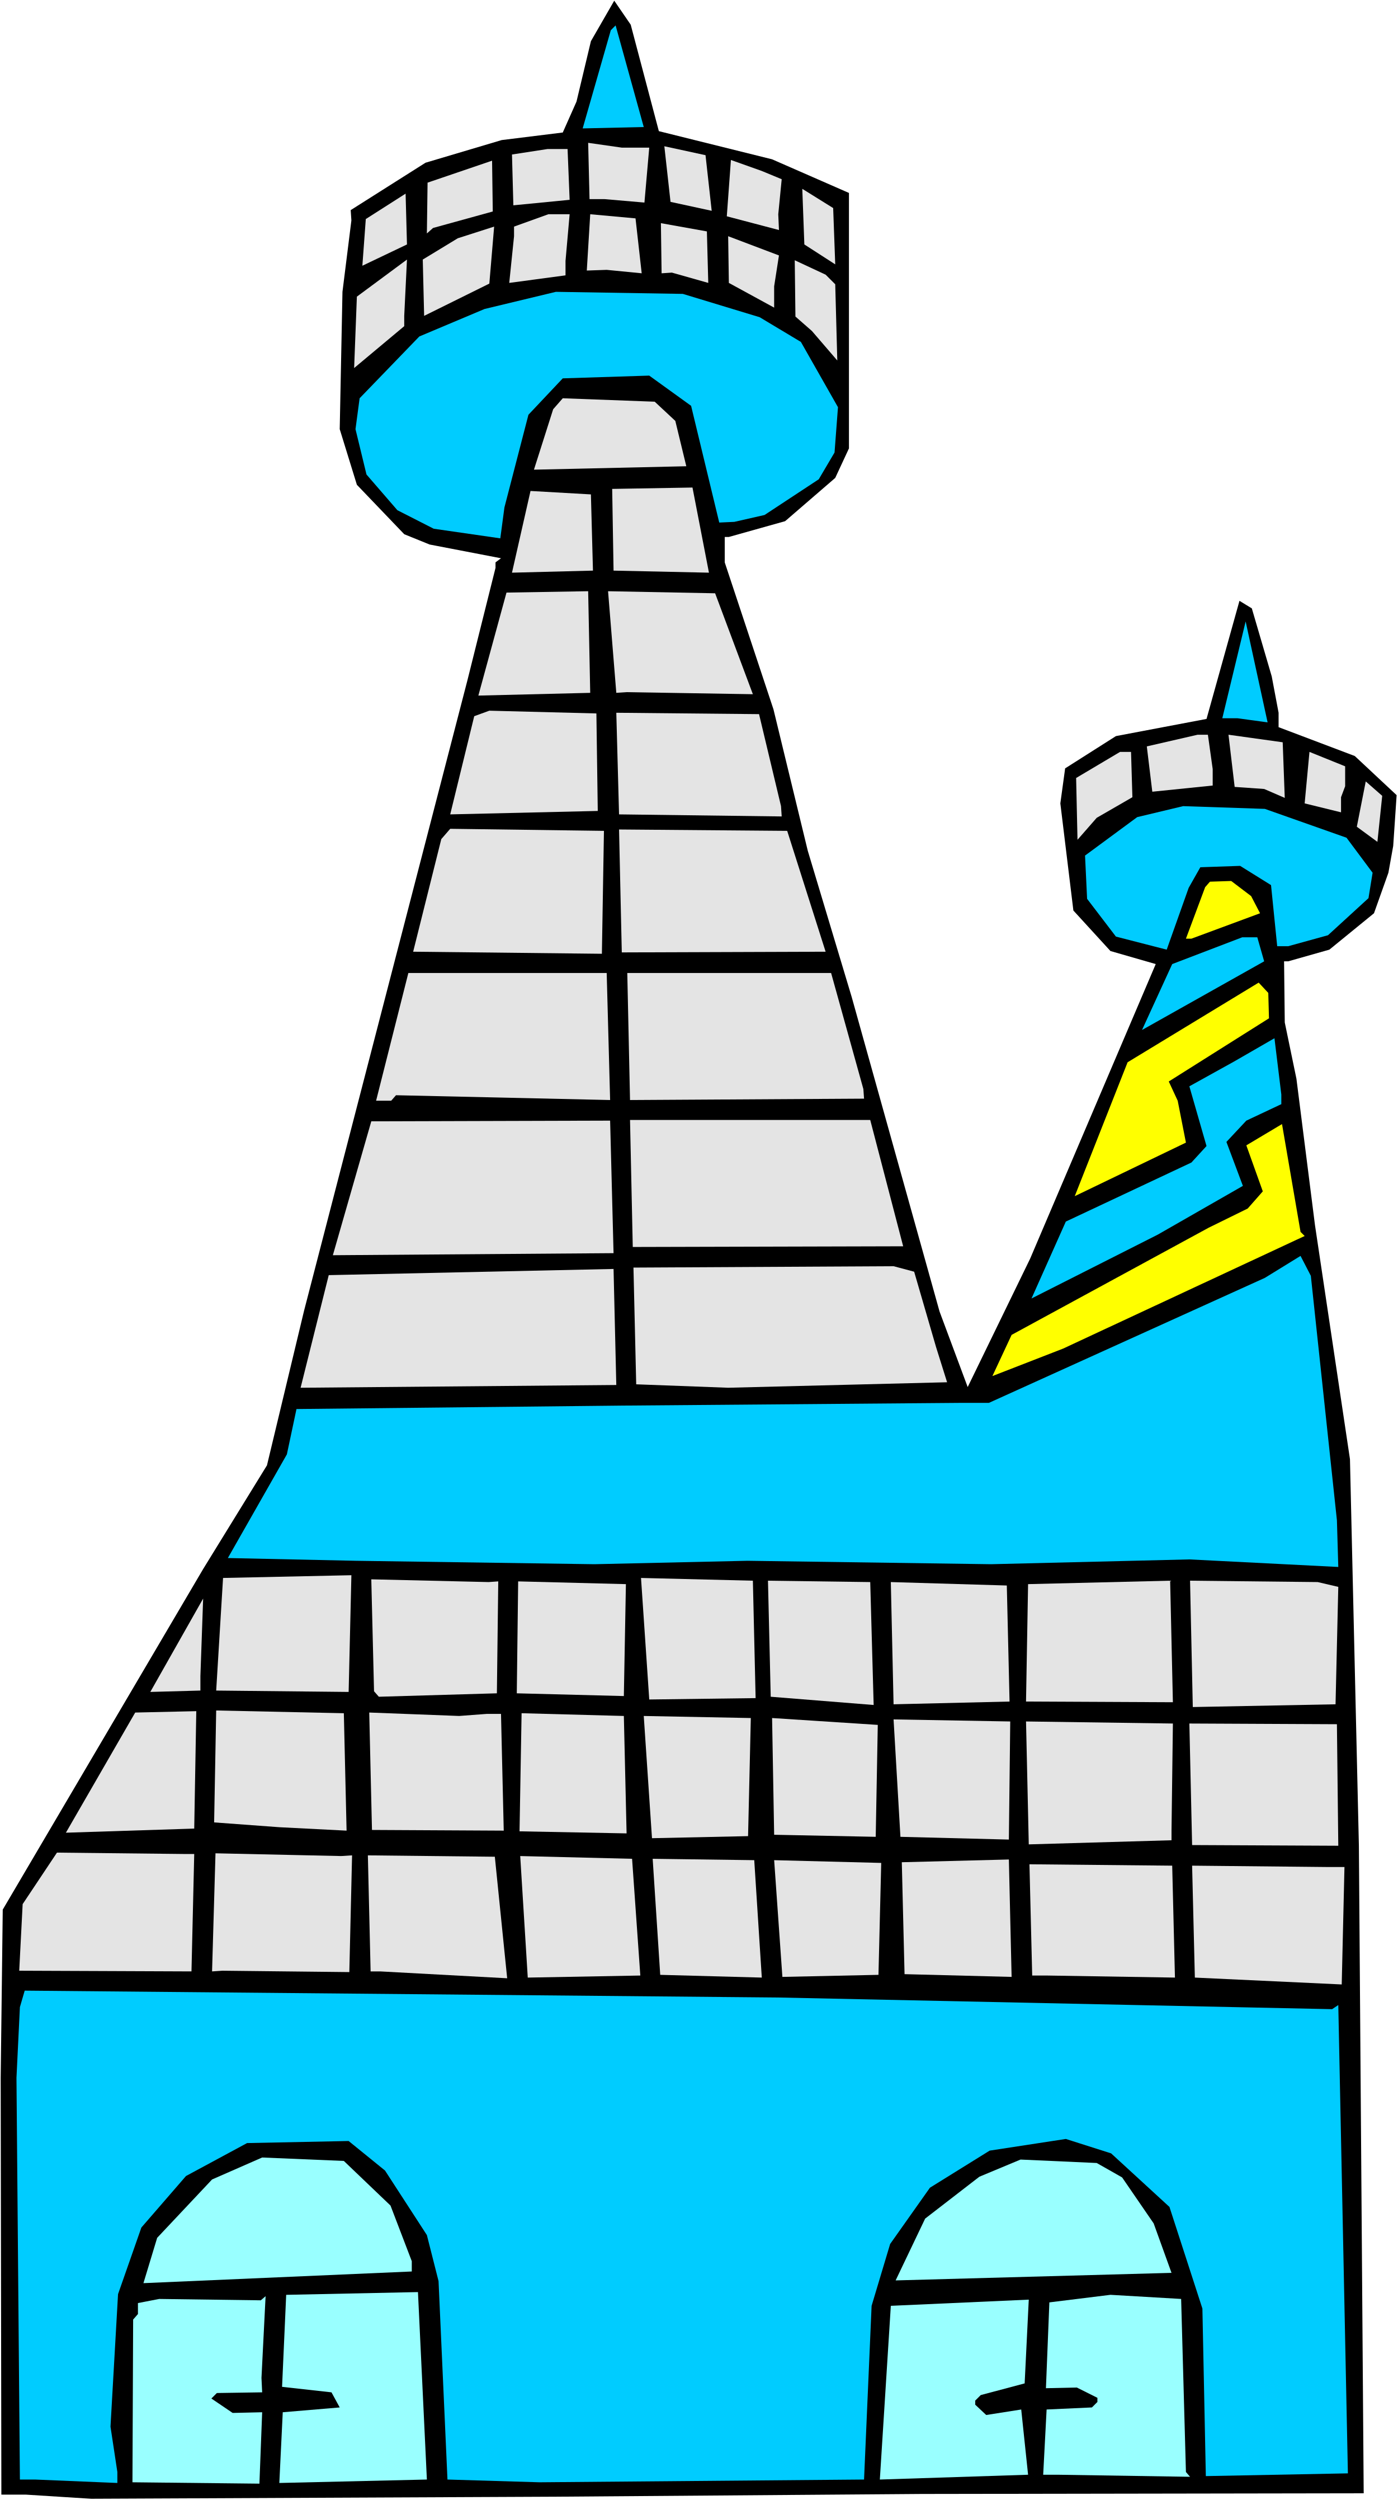
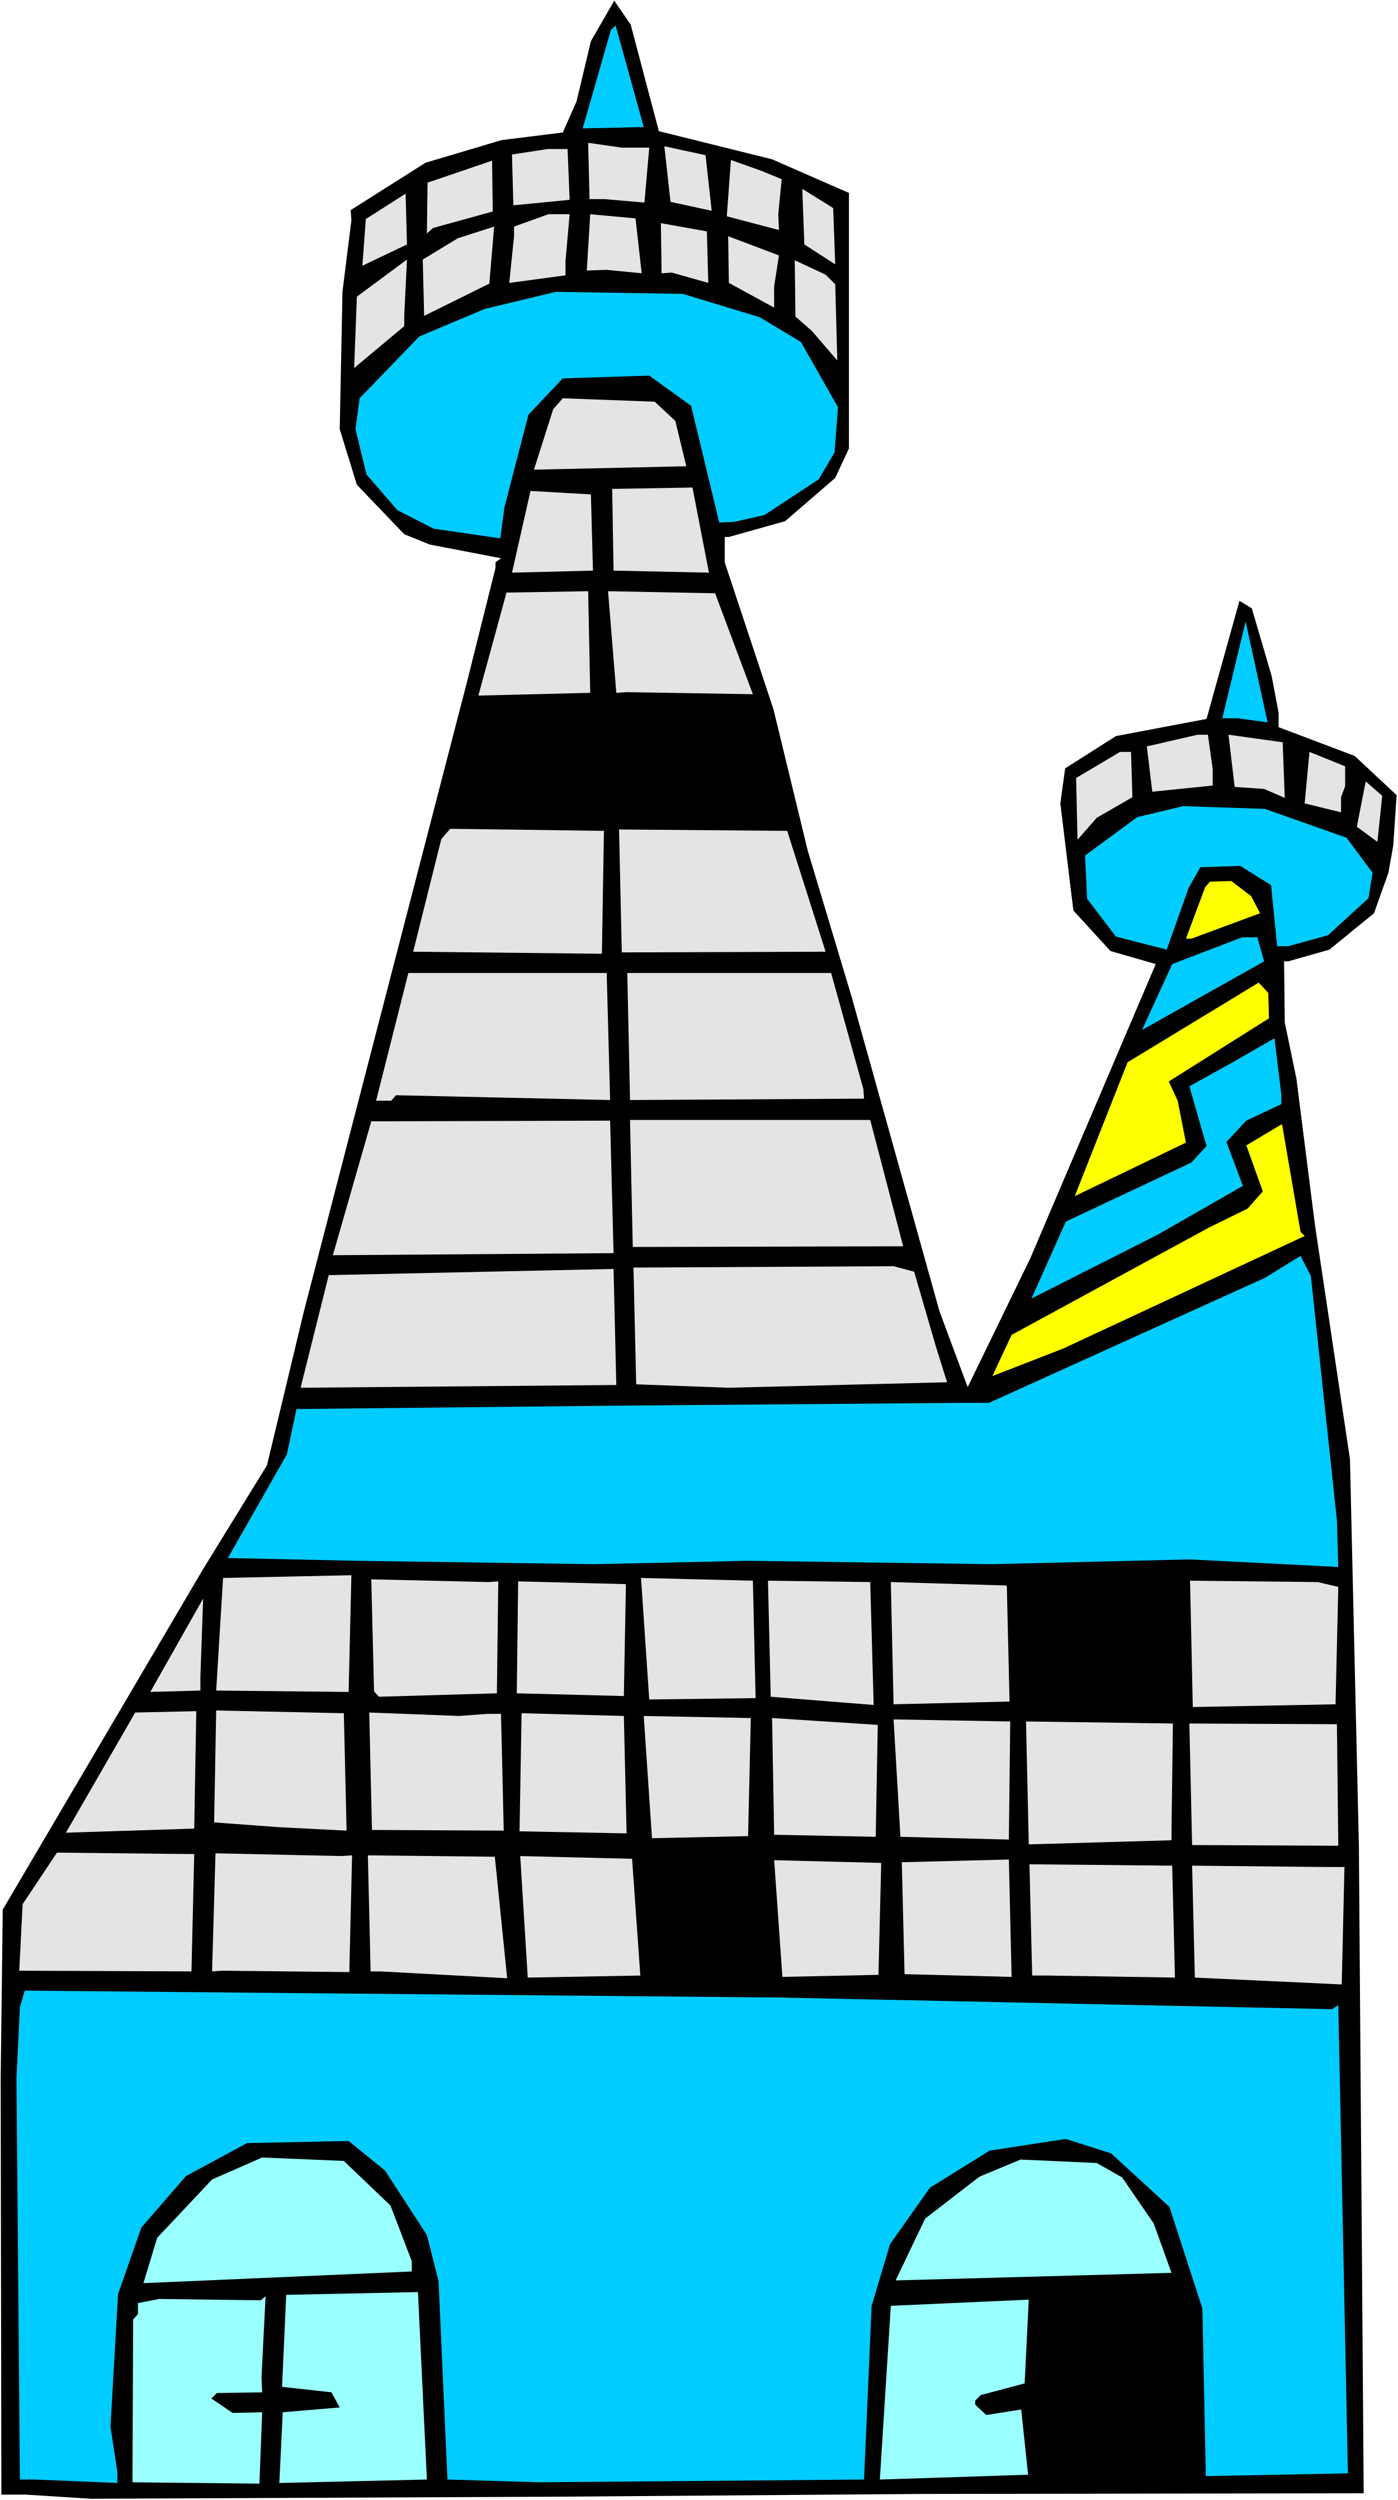
<svg xmlns="http://www.w3.org/2000/svg" xmlns:ns1="http://sodipodi.sourceforge.net/DTD/sodipodi-0.dtd" xmlns:ns2="http://www.inkscape.org/namespaces/inkscape" version="1.0" width="87.097mm" height="155.668mm" id="svg80" ns1:docname="Alien Building 17.wmf">
  <rect width="100%" height="100%" fill="#808080" stroke="none" />
  <ns1:namedview id="namedview80" pagecolor="#ffffff" bordercolor="#000000" borderopacity="0.25" ns2:showpageshadow="2" ns2:pageopacity="0.0" ns2:pagecheckerboard="0" ns2:deskcolor="#d1d1d1" ns2:document-units="mm" />
  <defs id="defs1">
    <pattern id="WMFhbasepattern" patternUnits="userSpaceOnUse" width="6" height="6" x="0" y="0" />
  </defs>
  <path style="fill:#ffffff;fill-opacity:1;fill-rule:evenodd;stroke:none" d="M 0,588.353 H 329.185 V 0 H 0 Z" id="path1" />
  <path style="fill:#000000;fill-opacity:1;fill-rule:evenodd;stroke:none" d="m 155.139,30.864 26.664,6.625 18.1,7.918 V 105.519 l -3.232,6.948 -11.797,10.18 -13.251,3.717 h -0.97 v 5.979 l 11.474,34.58 8.08,33.288 10.343,34.419 20.685,74.009 6.626,17.775 14.706,-30.218 29.573,-69.323 -10.666,-3.07 -8.727,-9.534 -3.07,-25.208 1.131,-8.241 11.959,-7.595 21.332,-4.04 7.757,-27.794 2.909,1.778 4.686,15.998 1.616,8.564 v 3.393 l 17.938,6.787 9.858,9.211 -0.808,11.958 -1.131,6.302 -3.394,9.534 -10.504,8.564 -9.696,2.747 h -0.97 l 0.162,14.382 2.747,13.25 4.363,34.419 8.242,55.103 2.101,90.976 1.131,152.38 -104.072,0.162 -86.134,0.646 -109.405,0.485 -15.352,-0.97 H 0.323 L 0.162,488.975 0.646,449.385 47.834,369.236 62.863,344.835 71.59,308.477 110.052,160.137 l 6.626,-26.501 v -1.293 l 1.293,-0.97 -16.807,-3.232 -5.979,-2.424 -11.151,-11.635 -4.04,-13.089 0.646,-32.318 2.101,-16.805 -0.162,-2.424 17.615,-11.15 17.938,-5.333 14.383,-1.778 3.232,-7.272 3.394,-14.22 5.495,-9.534 3.878,5.656 z" id="path2" />
  <path style="fill:#00ccff;fill-opacity:1;fill-rule:evenodd;stroke:none" d="m 137.201,30.218 6.626,-23.108 1.131,-1.131 6.626,23.915 z" id="path3" />
  <path style="fill:#e4e4e4;fill-opacity:1;fill-rule:evenodd;stroke:none" d="m 152.876,34.742 -1.131,12.927 -9.373,-0.808 h -3.555 l -0.323,-13.25 7.919,1.131 z" id="path4" />
  <path style="fill:#e4e4e4;fill-opacity:1;fill-rule:evenodd;stroke:none" d="m 134.13,47.023 -13.251,1.293 -0.323,-11.958 8.403,-1.293 h 4.686 z" id="path5" />
  <path style="fill:#e4e4e4;fill-opacity:1;fill-rule:evenodd;stroke:none" d="m 167.582,49.608 -9.696,-2.101 -1.454,-13.089 9.696,2.101 z" id="path6" />
  <path style="fill:#e4e4e4;fill-opacity:1;fill-rule:evenodd;stroke:none" d="m 101.971,53.648 -1.454,1.293 0.162,-11.958 15.191,-5.171 0.162,11.958 z" id="path7" />
  <path style="fill:#e4e4e4;fill-opacity:1;fill-rule:evenodd;stroke:none" d="m 184.066,42.175 -0.808,8.241 0.162,3.717 -12.282,-3.232 0.97,-13.25 7.272,2.585 z" id="path8" />
  <path style="fill:#e4e4e4;fill-opacity:1;fill-rule:evenodd;stroke:none" d="M 85.326,62.536 86.134,51.548 95.507,45.569 95.83,57.526 Z" id="path9" />
  <path style="fill:#e4e4e4;fill-opacity:1;fill-rule:evenodd;stroke:none" d="m 196.671,62.213 -7.272,-4.686 -0.485,-13.089 7.272,4.525 z" id="path10" />
  <path style="fill:#e4e4e4;fill-opacity:1;fill-rule:evenodd;stroke:none" d="m 133.161,61.405 v 3.393 l -13.251,1.778 1.131,-10.988 v -2.262 l 8.08,-2.909 h 5.01 z" id="path11" />
  <path style="fill:#e4e4e4;fill-opacity:1;fill-rule:evenodd;stroke:none" d="m 151.099,64.313 -8.242,-0.808 -4.686,0.162 0.808,-13.25 10.666,0.97 z" id="path12" />
  <path style="fill:#e4e4e4;fill-opacity:1;fill-rule:evenodd;stroke:none" d="m 99.871,74.332 -0.323,-13.25 8.242,-5.009 8.565,-2.747 -1.131,13.412 z" id="path13" />
  <path style="fill:#e4e4e4;fill-opacity:1;fill-rule:evenodd;stroke:none" d="m 166.774,66.576 -8.565,-2.424 -2.424,0.162 -0.162,-11.796 10.827,1.939 z" id="path14" />
  <path style="fill:#e4e4e4;fill-opacity:1;fill-rule:evenodd;stroke:none" d="m 182.288,67.383 v 5.009 l -10.666,-5.817 -0.162,-10.988 11.959,4.525 z" id="path15" />
  <path style="fill:#e4e4e4;fill-opacity:1;fill-rule:evenodd;stroke:none" d="m 95.184,76.756 -11.797,9.857 0.646,-16.805 11.797,-8.726 -0.646,13.25 z" id="path16" />
  <path style="fill:#e4e4e4;fill-opacity:1;fill-rule:evenodd;stroke:none" d="m 196.671,66.899 0.485,17.937 -5.979,-6.948 -3.878,-3.393 -0.162,-13.25 7.272,3.393 z" id="path17" />
  <path style="fill:#00ccff;fill-opacity:1;fill-rule:evenodd;stroke:none" d="m 178.894,74.655 9.696,5.817 8.727,15.351 -0.808,10.665 -3.717,6.302 -12.767,8.403 -7.111,1.616 -3.555,0.162 -6.626,-27.47 -9.858,-7.11 -20.362,0.646 -8.08,8.564 -5.656,21.815 -0.97,7.272 -15.675,-2.262 -8.565,-4.363 -7.272,-8.403 -2.586,-10.665 0.97,-7.272 14.059,-14.543 15.352,-6.464 16.807,-4.04 29.897,0.485 z" id="path18" />
  <path style="fill:#e4e4e4;fill-opacity:1;fill-rule:evenodd;stroke:none" d="m 159.017,99.055 2.586,10.665 -35.876,0.808 4.525,-14.22 2.262,-2.585 21.655,0.808 z" id="path19" />
  <path style="fill:#e4e4e4;fill-opacity:1;fill-rule:evenodd;stroke:none" d="m 139.625,134.282 -19.069,0.485 4.363,-19.229 14.221,0.808 z" id="path20" />
  <path style="fill:#e4e4e4;fill-opacity:1;fill-rule:evenodd;stroke:none" d="m 166.936,134.767 -22.463,-0.485 -0.323,-19.229 18.908,-0.323 z" id="path21" />
  <path style="fill:#e4e4e4;fill-opacity:1;fill-rule:evenodd;stroke:none" d="m 138.978,163.045 -26.341,0.646 6.626,-24.239 19.231,-0.323 z" id="path22" />
  <path style="fill:#e4e4e4;fill-opacity:1;fill-rule:evenodd;stroke:none" d="m 177.278,163.369 -29.735,-0.485 -2.424,0.162 -1.939,-23.915 25.21,0.485 z" id="path23" />
  <path style="fill:#00ccff;fill-opacity:1;fill-rule:evenodd;stroke:none" d="m 291.37,169.024 h -3.555 l 5.495,-22.784 5.171,23.754 z" id="path24" />
-   <path style="fill:#e4e4e4;fill-opacity:1;fill-rule:evenodd;stroke:none" d="m 140.756,190.839 -34.745,0.808 5.656,-23.108 3.555,-1.293 25.21,0.646 z" id="path25" />
-   <path style="fill:#e4e4e4;fill-opacity:1;fill-rule:evenodd;stroke:none" d="m 183.904,189.708 0.162,2.424 -38.3,-0.485 -0.646,-23.915 33.613,0.323 z" id="path26" />
  <path style="fill:#e4e4e4;fill-opacity:1;fill-rule:evenodd;stroke:none" d="m 285.552,180.982 v 3.878 l -14.221,1.454 -1.293,-10.665 11.959,-2.747 h 2.424 z" id="path27" />
  <path style="fill:#e4e4e4;fill-opacity:1;fill-rule:evenodd;stroke:none" d="m 302.52,187.769 -4.848,-2.101 -6.949,-0.485 -1.454,-12.281 12.767,1.778 z" id="path28" />
  <path style="fill:#e4e4e4;fill-opacity:1;fill-rule:evenodd;stroke:none" d="m 266.645,187.607 -8.403,4.848 -4.525,5.171 -0.323,-14.543 10.343,-6.14 h 2.586 z" id="path29" />
  <path style="fill:#e4e4e4;fill-opacity:1;fill-rule:evenodd;stroke:none" d="m 316.742,185.022 -0.97,2.585 v 3.555 l -8.565,-2.101 1.131,-12.119 8.403,3.393 z" id="path30" />
  <path style="fill:#e4e4e4;fill-opacity:1;fill-rule:evenodd;stroke:none" d="m 324.337,198.111 -4.848,-3.555 2.101,-10.665 3.878,3.393 z" id="path31" />
  <path style="fill:#00ccff;fill-opacity:1;fill-rule:evenodd;stroke:none" d="m 317.065,197.141 6.141,8.241 -0.97,5.979 -9.535,8.726 -9.373,2.585 h -2.586 l -1.454,-14.382 -7.272,-4.525 -9.373,0.323 -2.747,4.848 -5.171,14.543 -11.959,-3.07 -6.787,-8.888 -0.485,-10.18 12.282,-9.049 10.827,-2.585 19.231,0.646 z" id="path32" />
  <path style="fill:#e4e4e4;fill-opacity:1;fill-rule:evenodd;stroke:none" d="m 141.726,224.45 -44.441,-0.485 6.626,-26.501 2.101,-2.424 36.199,0.485 z" id="path33" />
  <path style="fill:#e4e4e4;fill-opacity:1;fill-rule:evenodd;stroke:none" d="m 194.408,223.965 -47.996,0.162 -0.646,-28.925 39.593,0.323 z" id="path34" />
  <path style="fill:#ffff00;fill-opacity:1;fill-rule:evenodd;stroke:none" d="m 294.602,210.876 2.101,4.04 -16.16,5.979 h -1.293 l 4.525,-12.119 1.131,-1.293 5.01,-0.162 z" id="path35" />
  <path style="fill:#00ccff;fill-opacity:1;fill-rule:evenodd;stroke:none" d="m 297.672,226.228 -28.765,16.159 7.111,-15.513 16.483,-6.302 h 3.555 z" id="path36" />
  <path style="fill:#e4e4e4;fill-opacity:1;fill-rule:evenodd;stroke:none" d="m 143.665,258.869 -50.42,-1.131 -1.131,1.293 h -3.555 l 7.595,-30.056 h 46.703 z" id="path37" />
  <path style="fill:#e4e4e4;fill-opacity:1;fill-rule:evenodd;stroke:none" d="m 203.296,256.284 0.162,2.262 -55.107,0.323 -0.646,-29.894 h 47.996 z" id="path38" />
  <path style="fill:#ffff00;fill-opacity:1;fill-rule:evenodd;stroke:none" d="m 298.804,239.64 -23.594,14.866 2.101,4.525 1.939,9.857 -26.18,12.604 12.443,-31.51 30.866,-18.745 2.262,2.424 z" id="path39" />
  <path style="fill:#00ccff;fill-opacity:1;fill-rule:evenodd;stroke:none" d="m 301.712,259.839 -8.242,3.878 -4.686,5.009 3.878,10.342 -20.039,11.473 -29.735,15.028 8.08,-18.098 29.573,-13.897 3.555,-3.878 -4.04,-14.058 10.504,-5.817 9.535,-5.494 1.616,13.25 z" id="path40" />
  <path style="fill:#e4e4e4;fill-opacity:1;fill-rule:evenodd;stroke:none" d="m 144.473,294.904 -66.096,0.485 9.05,-31.51 56.238,-0.162 z" id="path41" />
  <path style="fill:#e4e4e4;fill-opacity:1;fill-rule:evenodd;stroke:none" d="m 212.669,293.288 -63.672,0.162 -0.646,-29.894 h 56.561 z" id="path42" />
  <path style="fill:#ffff00;fill-opacity:1;fill-rule:evenodd;stroke:none" d="m 307.207,290.864 -56.884,26.501 -16.645,6.464 4.525,-9.695 46.38,-25.208 9.211,-4.525 3.555,-4.04 -3.878,-10.827 8.403,-5.009 4.363,25.37 z" id="path43" />
  <path style="fill:#e4e4e4;fill-opacity:1;fill-rule:evenodd;stroke:none" d="m 145.119,325.929 -74.337,0.646 6.626,-26.501 67.065,-1.454 z" id="path44" />
  <path style="fill:#e4e4e4;fill-opacity:1;fill-rule:evenodd;stroke:none" d="m 215.255,299.267 5.171,17.775 2.586,8.241 -51.551,1.293 -21.655,-0.808 -0.646,-27.47 61.247,-0.323 z" id="path45" />
  <path style="fill:#00ccff;fill-opacity:1;fill-rule:evenodd;stroke:none" d="m 314.802,357.763 0.323,10.988 -35.068,-1.778 -46.703,1.131 -57.369,-0.808 -36.037,0.808 -56.238,-0.808 -30.058,-0.646 13.898,-24.4 2.262,-10.665 76.6,-0.808 80.155,-0.646 h 6.303 l 64.964,-29.41 8.403,-5.171 2.424,4.686 z" id="path46" />
  <path style="fill:#e4e4e4;fill-opacity:1;fill-rule:evenodd;stroke:none" d="m 82.094,398.161 -31.189,-0.323 1.616,-26.501 30.22,-0.646 z" id="path47" />
  <path style="fill:#e4e4e4;fill-opacity:1;fill-rule:evenodd;stroke:none" d="m 117.324,372.144 -0.323,26.339 -27.796,0.808 -1.131,-1.293 -0.646,-26.339 27.634,0.646 z" id="path48" />
  <path style="fill:#e4e4e4;fill-opacity:1;fill-rule:evenodd;stroke:none" d="m 146.897,399.13 -25.21,-0.646 0.323,-26.339 25.372,0.646 z" id="path49" />
  <path style="fill:#e4e4e4;fill-opacity:1;fill-rule:evenodd;stroke:none" d="m 177.925,399.615 -25.048,0.323 -1.939,-28.602 26.341,0.646 z" id="path50" />
  <path style="fill:#e4e4e4;fill-opacity:1;fill-rule:evenodd;stroke:none" d="m 205.72,401.231 -24.24,-1.939 -0.646,-27.309 24.079,0.323 z" id="path51" />
  <path style="fill:#e4e4e4;fill-opacity:1;fill-rule:evenodd;stroke:none" d="m 47.188,397.837 -11.797,0.323 12.443,-21.976 -0.646,18.26 z" id="path52" />
  <path style="fill:#e4e4e4;fill-opacity:1;fill-rule:evenodd;stroke:none" d="m 237.718,400.423 -27.311,0.646 -0.646,-28.763 27.311,0.808 z" id="path53" />
-   <path style="fill:#e4e4e4;fill-opacity:1;fill-rule:evenodd;stroke:none" d="m 276.179,400.584 -34.583,-0.162 0.485,-27.632 33.452,-0.808 z" id="path54" />
  <path style="fill:#e4e4e4;fill-opacity:1;fill-rule:evenodd;stroke:none" d="m 315.125,373.437 -0.646,27.632 -33.613,0.646 -0.646,-29.733 30.058,0.323 z" id="path55" />
  <path style="fill:#e4e4e4;fill-opacity:1;fill-rule:evenodd;stroke:none" d="m 45.734,430.317 -30.22,0.97 16.322,-28.278 14.383,-0.323 z" id="path56" />
  <path style="fill:#e4e4e4;fill-opacity:1;fill-rule:evenodd;stroke:none" d="m 81.609,430.802 -15.837,-0.808 -15.352,-1.131 0.485,-26.339 30.058,0.646 z" id="path57" />
  <path style="fill:#e4e4e4;fill-opacity:1;fill-rule:evenodd;stroke:none" d="m 114.576,403.331 h 3.394 l 0.646,27.47 -31.028,-0.162 -0.646,-27.632 21.17,0.808 z" id="path58" />
  <path style="fill:#e4e4e4;fill-opacity:1;fill-rule:evenodd;stroke:none" d="m 147.543,431.448 -25.21,-0.485 0.485,-27.794 24.079,0.646 z" id="path59" />
  <path style="fill:#e4e4e4;fill-opacity:1;fill-rule:evenodd;stroke:none" d="m 176.147,432.095 -22.624,0.485 -1.939,-28.763 25.21,0.485 z" id="path60" />
  <path style="fill:#e4e4e4;fill-opacity:1;fill-rule:evenodd;stroke:none" d="m 206.205,432.256 -23.917,-0.485 -0.485,-27.47 24.887,1.616 z" id="path61" />
  <path style="fill:#e4e4e4;fill-opacity:1;fill-rule:evenodd;stroke:none" d="m 237.556,432.903 -25.533,-0.646 -1.616,-27.632 27.472,0.485 z" id="path62" />
  <path style="fill:#e4e4e4;fill-opacity:1;fill-rule:evenodd;stroke:none" d="m 275.856,430.802 v 2.262 l -33.613,0.97 -0.646,-28.925 34.583,0.485 z" id="path63" />
  <path style="fill:#e4e4e4;fill-opacity:1;fill-rule:evenodd;stroke:none" d="m 315.125,434.357 -34.421,-0.162 -0.646,-28.602 34.745,0.162 z" id="path64" />
  <path style="fill:#e4e4e4;fill-opacity:1;fill-rule:evenodd;stroke:none" d="m 45.734,436.296 -0.646,27.632 -40.562,-0.162 0.808,-15.674 8.08,-12.119 29.897,0.323 z" id="path65" />
  <path style="fill:#e4e4e4;fill-opacity:1;fill-rule:evenodd;stroke:none" d="m 82.902,436.619 -0.646,27.47 -29.897,-0.323 -2.424,0.162 0.808,-27.794 29.573,0.646 z" id="path66" />
  <path style="fill:#e4e4e4;fill-opacity:1;fill-rule:evenodd;stroke:none" d="M 119.424,465.544 89.528,463.928 h -2.262 l -0.646,-27.309 29.897,0.323 z" id="path67" />
  <path style="fill:#e4e4e4;fill-opacity:1;fill-rule:evenodd;stroke:none" d="m 150.775,464.898 -26.503,0.485 -1.778,-28.602 26.341,0.646 z" id="path68" />
-   <path style="fill:#e4e4e4;fill-opacity:1;fill-rule:evenodd;stroke:none" d="m 179.379,465.382 -23.917,-0.646 -1.778,-27.309 23.917,0.323 z" id="path69" />
  <path style="fill:#e4e4e4;fill-opacity:1;fill-rule:evenodd;stroke:none" d="m 206.852,464.736 -22.624,0.485 -1.939,-27.47 25.21,0.646 z" id="path70" />
  <path style="fill:#e4e4e4;fill-opacity:1;fill-rule:evenodd;stroke:none" d="m 238.203,465.221 -25.21,-0.646 -0.646,-26.339 25.21,-0.646 z" id="path71" />
  <path style="fill:#e4e4e4;fill-opacity:1;fill-rule:evenodd;stroke:none" d="m 276.664,465.382 -30.22,-0.485 h -3.394 l -0.646,-26.178 33.613,0.323 z" id="path72" />
  <path style="fill:#e4e4e4;fill-opacity:1;fill-rule:evenodd;stroke:none" d="m 316.58,439.366 -0.646,27.632 -34.583,-1.616 -0.646,-26.339 32.321,0.323 z" id="path73" />
  <path style="fill:#00ccff;fill-opacity:1;fill-rule:evenodd;stroke:none" d="m 313.671,472.816 1.454,-0.97 2.262,110.205 -33.452,0.646 -0.808,-39.428 -7.757,-23.915 -13.736,-12.604 -10.666,-3.393 -17.938,2.747 -14.059,8.726 -9.373,13.25 -4.363,14.543 -1.778,40.883 -76.438,0.646 -21.655,-0.646 -2.101,-46.7 -2.747,-10.827 -9.858,-15.19 -8.565,-6.948 -23.917,0.485 -14.383,7.756 -10.504,12.119 -5.494,15.674 -1.778,31.187 1.616,10.665 v 2.585 L 8.242,583.506 H 4.686 l -0.808,-94.531 0.808,-16.644 1.131,-3.878 177.44,1.616 z" id="path74" />
  <path style="fill:#99ffff;fill-opacity:1;fill-rule:evenodd;stroke:none" d="m 91.952,519.031 5.01,13.089 v 2.424 l -63.187,2.747 3.232,-10.665 12.928,-13.735 11.797,-5.171 19.231,0.808 z" id="path75" />
  <path style="fill:#99ffff;fill-opacity:1;fill-rule:evenodd;stroke:none" d="m 264.221,512.405 7.434,10.827 4.202,11.635 -64.964,1.778 6.949,-14.543 12.767,-9.857 9.696,-4.04 17.938,0.808 z" id="path76" />
  <path style="fill:#99ffff;fill-opacity:1;fill-rule:evenodd;stroke:none" d="m 62.54,540.361 -0.97,19.229 0.162,3.393 -10.666,0.162 -1.293,1.293 5.01,3.393 6.949,-0.162 -0.646,16.805 -29.897,-0.323 0.162,-38.297 1.131,-1.293 v -2.585 l 5.01,-0.97 23.917,0.323 z" id="path77" />
  <path style="fill:#99ffff;fill-opacity:1;fill-rule:evenodd;stroke:none" d="m 100.517,583.506 -34.745,0.808 0.808,-16.644 13.413,-1.131 -1.939,-3.555 -11.635,-1.293 0.97,-21.653 31.028,-0.646 z" id="path78" />
-   <path style="fill:#99ffff;fill-opacity:1;fill-rule:evenodd;stroke:none" d="m 279.25,581.728 0.97,1.131 -31.189,-0.485 h -3.394 l 0.808,-15.351 10.666,-0.485 1.293,-1.293 v -0.97 l -4.848,-2.424 -7.272,0.162 0.808,-20.199 14.383,-1.778 16.645,0.97 z" id="path79" />
  <path style="fill:#99ffff;fill-opacity:1;fill-rule:evenodd;stroke:none" d="m 241.273,560.883 -10.343,2.747 -1.293,1.293 v 0.97 l 2.586,2.424 8.242,-1.293 1.616,15.351 -34.906,1.131 2.586,-40.883 32.482,-1.454 z" id="path80" />
</svg>